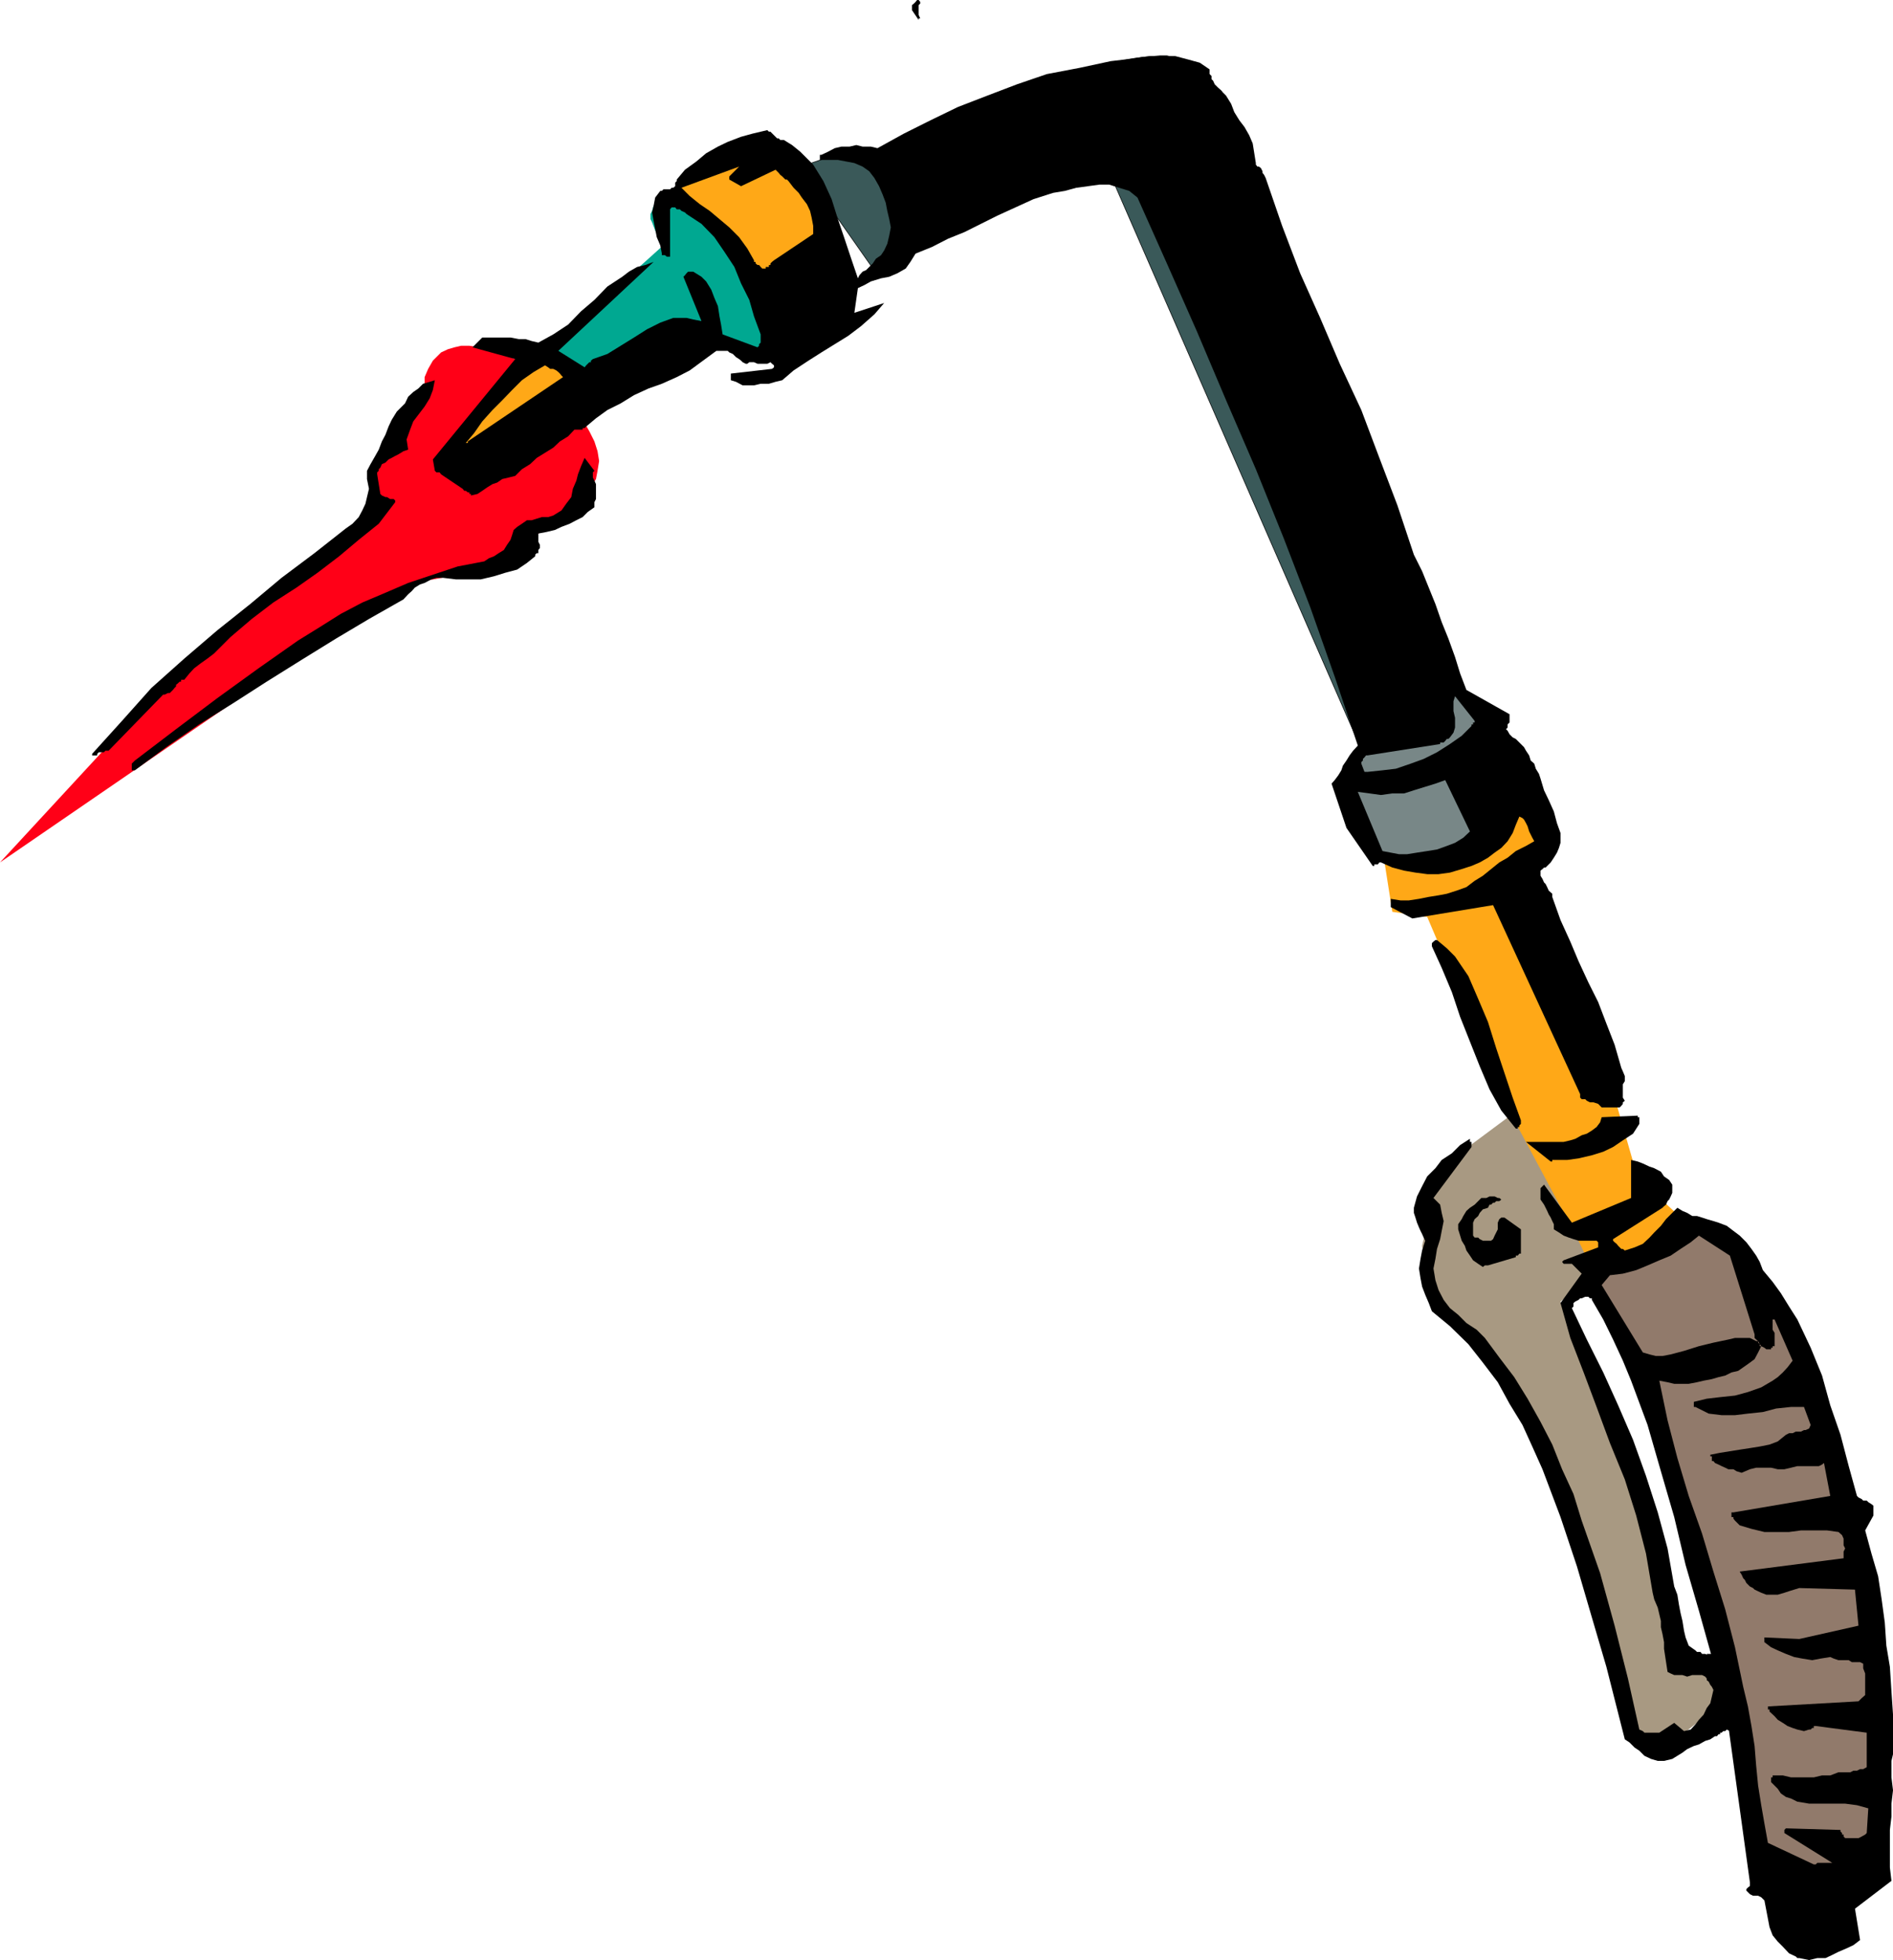
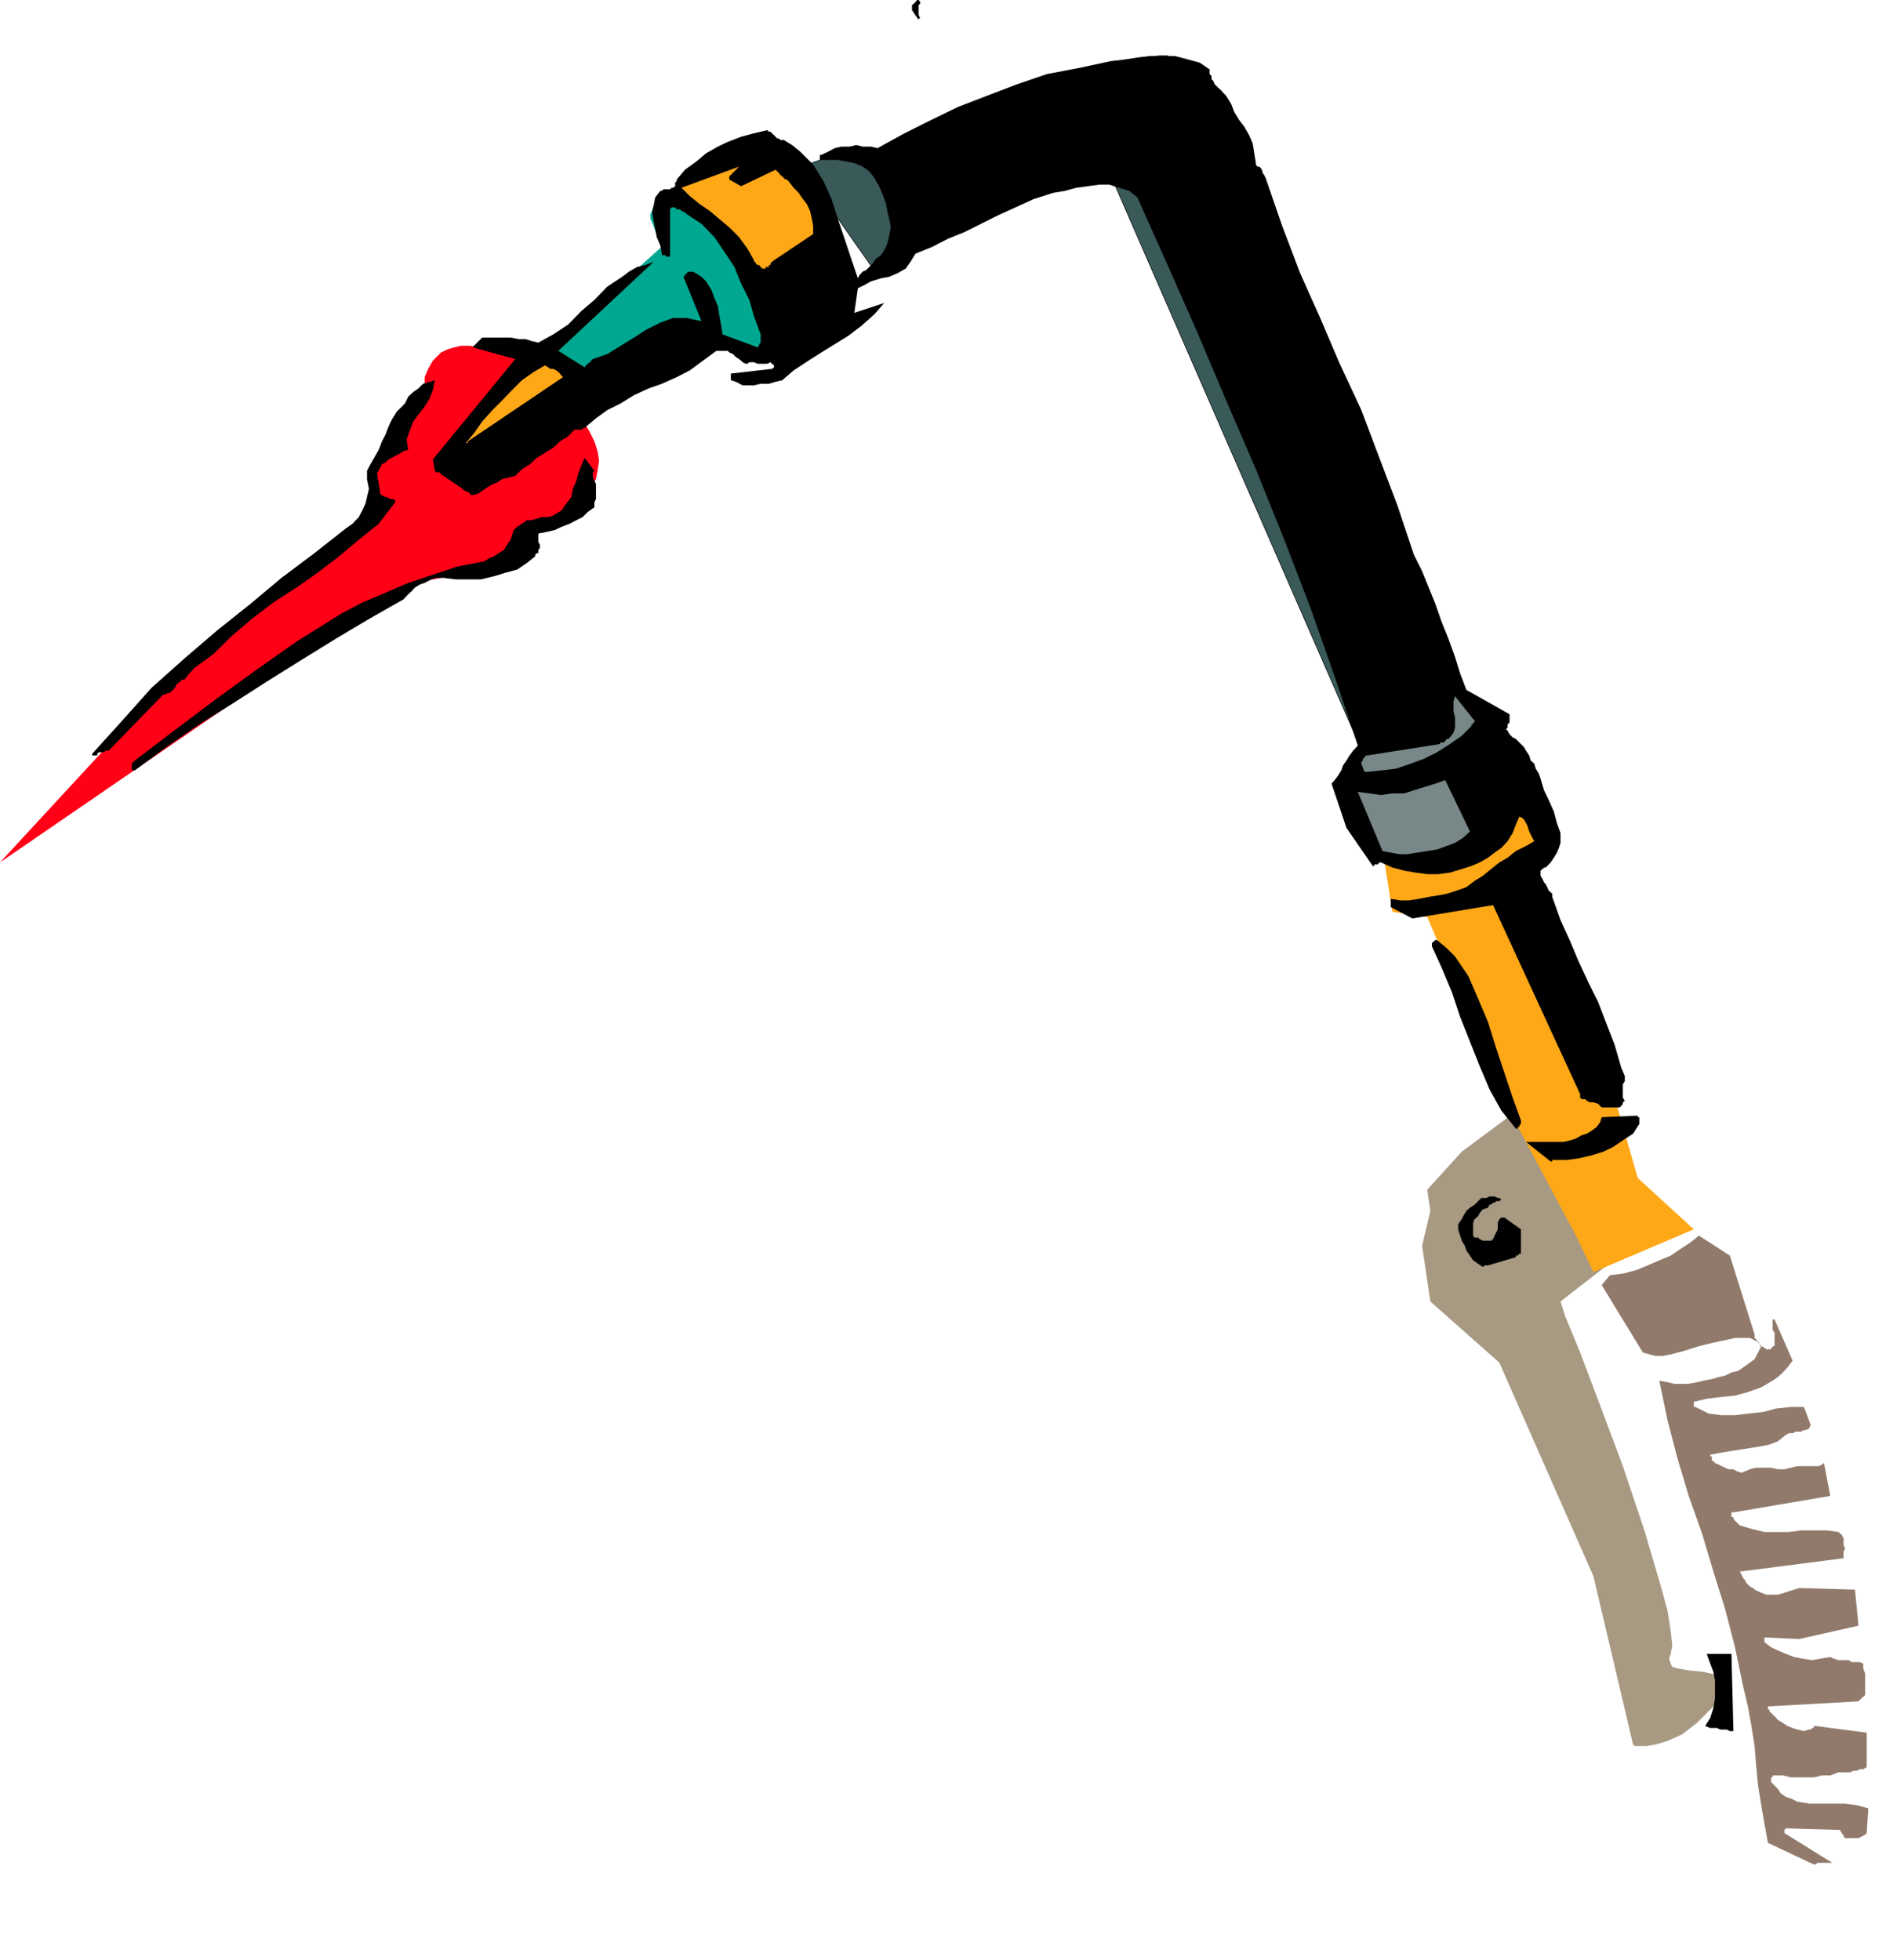
<svg xmlns="http://www.w3.org/2000/svg" height="480" viewBox="0 0 347.616 360" width="463.488">
  <path style="fill:#ff0017" d="m123.83 399.345 25.128-27.216 43.488-37.728.936-10.296 8.136-12.096.288-.576v-1.224l.648-1.512.864-1.512.936-.936.576-.576 1.224-.576 1.224-.36 1.224-.288h1.512l1.8.288 2.088.36 2.16.864 2.376.936 2.16 1.152 1.8 1.512 2.088 1.512 1.872 1.872 1.8 1.512 1.512 1.8 1.152 1.8 1.224 2.088.936 1.872.576 1.8.288 1.8-.288 1.8-.288 1.512-.936 1.512-1.8 2.448-2.088 2.088-2.088 1.8-2.16 1.224-1.512.936-1.512.576-.864.288h-.36l-3.6 5.184-18.144 3.312z" transform="translate(-123.83 -240.945)" />
  <path style="fill:#a89982" d="m404.054 443.697 15.696 29.016-9.36 7.272.864 2.736 2.736 6.624 3.672 9.72 4.176 11.16 3.96 11.808 3.024 10.296 1.224 4.464.576 3.672.288 2.736-.288 1.512-.288.864.288.936.288.576.936.288 2.088.36 2.736.288 1.224.288 1.224.288.864.648.648.576.288.576-.288 1.224-.648 1.224-1.512 1.512-3.024 3.024-2.664 2.088-2.736 1.224-2.16.648-1.8.288h-2.088l-.288-.288-7.272-30.888-17.28-39.24-12.672-11.232-1.512-10.224 1.512-6.408-.576-3.888 6.336-6.984z" transform="translate(-123.83 -240.945)" />
  <path style="fill:#ffa817" d="m377.99 398.769 1.512 9.648 6.408.936 15.696 36.792 11.808 22.104 3.024 6.336 18.432-7.848-10.296-9.432-6.336-22.032-15.696-34.992 6.336-6.048-5.472-7.272-1.224.648-2.376 1.512-3.96 2.088-4.248 2.448-4.536 2.088-4.176 1.8-1.512.648-1.512.576-1.224.288z" transform="translate(-123.83 -240.945)" />
  <path style="fill:none;stroke:#000;stroke-width:.216;stroke-miterlimit:10.433" d="m271.07 271.545 8.784-3.024 6.048 1.512 2.088-.936 5.76-2.736 7.776-3.6 9.648-4.248 4.896-1.8 4.824-1.8 4.536-1.512 4.248-1.224 3.888-.648 3.312-.288h1.224l1.224.288.936.36.864.576.936 1.512.864 1.8.936 1.8.576 2.16 1.224 4.248.936 4.536 1.224 4.536 1.152 4.176.648 1.8.864 1.872 1.224 1.152 1.224 1.224 1.512 2.16 1.8 3.312 2.448 4.536 2.736 5.76 5.4 13.248 6.048 15.12 5.472 14.832 4.824 12.672 3.312 8.784 1.224 3.312-13.608 12.096-46.584-106.704-32.832 10.872-10.296 7.272-13.32-19.008" transform="translate(-123.83 -240.945)" />
  <path style="fill:#3a5959" d="m271.07 271.545 8.784-3.024 6.048 1.512 2.088-.936 5.76-2.736 7.776-3.6 9.648-4.248 4.896-1.8 4.824-1.8 4.536-1.512 4.248-1.224 3.888-.648 3.312-.288h1.224l1.224.288.936.36.864.576.936 1.512.864 1.8.936 1.8.576 2.16 1.224 4.248.936 4.536 1.224 4.536 1.152 4.176.648 1.8.864 1.872 1.224 1.152 1.224 1.224 1.512 2.16 1.8 3.312 2.448 4.536 2.736 5.76 5.4 13.248 6.048 15.12 5.472 14.832 4.824 12.672 3.312 8.784 1.224 3.312-13.608 12.096-46.584-106.704-32.832 10.872-10.296 7.272z" transform="translate(-123.83 -240.945)" />
  <path style="fill:#00a891" d="m222.11 307.185 11.736 7.848 20.016-10.872 10.872 1.512-.288-1.224-.936-3.312-1.512-4.536-2.088-5.472-.936-2.664-1.512-2.736-1.224-2.16-1.512-2.376-1.512-1.512-1.512-1.512-.864-.288-.936-.648h-1.512l-1.8.288-1.224.36-.936.288-.576.576-.288.936-.288.576v.936l.288.576.576 1.512.648 1.224.864.936.288.288z" transform="translate(-123.83 -240.945)" />
-   <path style="fill:#000" d="m440.63 557.96-2.736-12.671h.288l-2.376-8.496-2.448-8.424-2.088-8.784-2.448-8.424-2.448-8.496-3.024-8.136-1.512-3.672-1.8-3.888-1.8-3.672-2.088-3.6v-.288h-.36l-.288-.288h-.576l-.648.288h-.288l-.288.288-.576.288-.36.288v.648l-.288.288 2.736 5.76 3.024 6.048 2.736 6.048 2.736 6.336 2.376 6.624 2.16 6.696 1.8 6.624 1.224 6.984.576 1.512.288 1.8.288 1.512.36 1.512.288 1.8.288 1.224.576 1.512 1.224.864.288.288h.648l.288.36h.576l.648.288h.576l2.736 13.608-.288.288h-.36l-.288.288h-.288v.288h-.288l-.288.36h-.36l-.864.576-.936.288-1.152.648-.936.288-1.224.576-.864.648-.936.576-.936.576-1.512.36h-1.152l-1.224-.36-1.224-.576-.936-.936-.864-.576-.936-.936-.864-.576-3.384-13.32-2.664-9.072-2.736-9.36-3.024-9.072-3.312-8.784-1.872-4.176-1.8-3.96-2.376-3.888-2.16-3.96-2.736-3.6-2.664-3.384-3.384-3.312-3.312-2.736-.576-1.512-.648-1.512-.576-1.512-.288-1.512-.288-1.8.288-1.8.288-1.512.576-1.8-.288-.576-.288-.648-.288-.576-.288-.648-.36-.864-.288-.936-.288-.864v-.936l.576-2.088.936-1.872.936-1.8 1.512-1.512 1.152-1.512 1.872-1.224 1.512-1.512 1.8-1.152v.576h.288v.936l-6.984 9.36 1.224 1.224.288 1.512.36 1.512-.36 1.8-.288 1.512-.576 1.8-.288 1.8-.36 1.8.36 2.16.576 1.8.936 1.8 1.152 1.512 1.512 1.224 1.512 1.512 1.872 1.224 1.512 1.512 2.664 3.6 2.736 3.6 2.448 3.96 2.376 4.248 2.16 4.176 1.8 4.536 2.088 4.536 1.512 4.896 3.384 9.648 2.664 9.648 2.448 9.72 2.088 9.36.648.288.288.288h2.736l2.736-1.8 1.8 1.512 1.224-.288.864-.936.648-.864.864-.936.576-1.224.648-.864.288-1.224.288-1.224-.288-.576-.288-.36-.288-.576-.36-.288v-.288l-.288-.36-.576-.288h-1.8l-.936.288-.864-.288h-1.512l-.648-.288-.576-.288-.648-4.248v-1.224l-.288-1.512-.288-1.224v-1.152l-.288-1.224-.288-1.224-.648-1.512-.288-1.224-1.224-7.2-1.8-6.984-2.088-6.624-2.736-6.696-2.448-6.624-2.376-6.336-2.448-6.336-1.8-6.408 3.888-5.4-1.8-1.8h-1.512l-.288-.36.288-.288 6.336-2.376v-.936l-.288-.288h-3.312l-.936-.288-.864-.288-.936-.36-.864-.576-.936-.576v-.936l-.288-.576-.288-.648-.36-.576-.288-.648-.288-.576-.288-.576-.648-.936v-2.088l.36-.36.288-.288 5.112 6.984 10.872-4.536v-6.984l1.224.288.936.36 1.224.576.864.288 1.224.648.576.864.936.648.576.864v1.512l-.288.648-.288.576-.288.288-.288.648-.36.288-.288.288-9.072 5.76v.288l.288.288.36.288.288.36.288.288.288.288h.288l.36.288 1.8-.576 1.512-.648 1.224-1.152.864-.936 1.224-1.224.936-1.224.864-.864 1.224-1.224.936.576.864.36.936.576h.864l.936.288.864.288 1.224.36.936.288 1.512.576 1.224.936 1.152.864 1.224 1.224.936 1.224.864 1.224.648 1.152.576 1.512 1.8 2.16 1.512 2.088 1.512 2.448 1.512 2.376 2.448 5.184 2.088 5.112 1.512 5.472 1.872 5.4 1.512 5.76 1.512 5.472.288.288.576.288.288.288h.648l.288.288.576.36.36.288v1.8l-1.512 2.736 1.152 4.248 1.224 4.176.648 4.248.576 4.248.288 4.248.648 3.888.288 4.536.288 4.248v7.272l-.288 1.224v3.024l.288 2.376-.288 2.448v2.376l-.288 2.448v6.912l.288 2.448-6.696 5.112.936 5.76-1.224.936-1.224.576-1.512.648-1.152.576-1.224.576h-1.512l-1.512.36-1.8-.36h-.36l-.288-.288-1.224-.576-1.152-1.224-.936-.936-.936-1.152-.576-1.512-.288-1.512-.288-1.512-.36-1.872-.288-.288-.288-.288-.576-.288h-.936l-.576-.288-.36-.36-.288-.288v-.288l.288-.288.36-.288v-.648l-3.96-28.728h-.576z" transform="translate(-123.83 -240.945)" />
  <path style="fill:#917a6b" d="M457.55 583.089h2.736l-8.784-5.472v-.576l.288-.288 9.648.288h.36v.288l.288.288v.288h.288v.36l.288.288h2.448l.576-.288.648-.36.288-.288.288-4.536-2.088-.576-2.16-.288h-6.624l-2.16-.36-1.152-.576-.936-.288-.936-.648-.576-.864-.288-.288-.288-.288-.36-.36-.288-.288v-.864h.288v-.36h1.872l1.512.36h4.176l1.512-.36h1.512l1.512-.576h2.16l.576-.288h.648l.576-.288h.576l.648-.36v-6.336l-9.36-1.224h-.36v.36h-.288l-.288.288h-.288l-.936.288-1.224-.288-.864-.288-.936-.36-.864-.576-.936-.576-.576-.648-.936-.864v-.36h-.288v-.576l16.632-.936.576-.576.648-.576v-3.96l-.36-.936v-.864l-.576-.288h-1.512l-.576-.36h-1.872l-.864-.288-.648-.288-1.8.288-1.512.288-1.8-.288-1.512-.288-1.512-.576-1.512-.648-1.224-.576-1.224-.936v-.864l6.408.288 10.872-2.448-.648-6.624-10.224-.288-.936.288-.936.288-.864.288-1.224.36h-2.088l-.936-.36-1.224-.576-.288-.288-.576-.288-.36-.36-.288-.288-.288-.576-.288-.288-.288-.648-.36-.576 19.08-2.448v-1.224l.288-.576-.288-.576v-1.224l-.288-.648-.648-.576-2.088-.288h-4.824l-2.16.288h-4.536l-2.376-.576-2.16-.648-.288-.288-.288-.288-.288-.288-.288-.36v-.288h-.36v-.865h.36l17.784-3.024-1.152-6.048-.36.288-.576.288h-3.96l-1.152.288-1.224.288h-1.224l-1.224-.288h-2.736l-1.152.288-1.512.648-.936-.288-.576-.36h-.936l-.576-.288-.648-.288-.576-.288-.648-.288-.288-.36h-.288v-.863h-.288v-.288l1.8-.36 1.8-.288 1.8-.288 1.872-.288 1.8-.288 1.8-.36 1.512-.576 1.512-1.224.576-.288h.648l.576-.288h.936l.576-.288h.288l.648-.288.288-.648-1.224-3.312h-2.376l-2.736.288-2.448.648-2.736.288-2.376.288h-2.448l-2.376-.288-2.448-1.224h-.288v-.936l2.376-.576 2.448-.288 2.736-.288 2.376-.648 2.448-.864 2.088-1.224.936-.648.936-.864.864-.936.936-1.224-3.312-7.56h-.36v1.872l.36.576v2.448h-.36v.288h-.288v.288h-.864l-.36-.288-.576-.288-.288-.36-.288-.576-.36-.288-.288-.288v-.648l-4.536-14.472-5.688-3.672-1.512 1.224-1.872 1.224-1.8 1.224-2.088.864-2.16.936-2.088.864-2.448.648-2.376.288-1.512 1.8 7.56 12.384 1.224.36 1.152.288h1.224l1.512-.288 2.448-.648 2.736-.864 2.664-.648 2.736-.576 1.224-.288h2.736l1.152.576h.36v.288l.288.288v.36h.288l-.576 1.152-.648 1.224-.864.648-1.224.864-.936.648-1.224.288-1.152.576-1.224.288-1.224.36-1.512.288-1.224.288-1.512.288h-2.664l-1.224-.288-1.512-.288 1.512 7.272 1.8 6.912 2.088 6.984 2.448 6.912 2.088 6.984 2.16 6.912 1.8 6.984 1.512 7.272.864 3.6.648 3.6.576 3.672.288 3.6.36 3.672.576 3.6.576 3.312.648 3.6 8.424 3.96h.36l.288-.288z" transform="translate(-123.83 -240.945)" />
  <path style="fill:#000" d="m397.07 473.36 5.112-1.511v-.288h.36l.288-.36h.288v-4.464l-3.024-2.16h-.576l-.36.288-.288.648v1.224l-.288.576-.288.576-.288.648-.36.288h-1.512l-.576-.288-.288-.288h-.648l-.288-.36v-2.376l.288-.648.648-.576.288-.576.576-.648.936-.288.288-.576h.288l.36-.36h.288l.288-.288h.576l.36-.288-.36-.288h-.288l-.576-.288h-.936l-.576.288h-.936l-.576.576-.648.648-.864.576-.648.576-.576.936-.288.576-.648.936v.936l.36 1.152.288.936.576.936.288.864.648.936.576.864.936.648.864.576.36-.288h.288zm12.096-19.367h2.448l2.088-.288 2.448-.576 2.088-.648 1.8-.864 1.8-1.224 1.872-1.224 1.152-1.8v-1.224h-.288v-.288l-6.624.288-.288.936-.648.864-.864.648-.936.576-.936.288-1.152.648-.936.288-1.224.288h-6.912l4.536 3.6h.288v-.288h.288zm-6.336-6.336.288-.288v-.649l-1.512-4.176-1.512-4.536-1.512-4.536-1.512-4.824-1.8-4.248-1.8-4.176-1.224-1.8-1.224-1.8-1.512-1.512-1.8-1.512h-.288l-.36.288-.288.288v.576l1.8 3.96 1.872 4.464 1.512 4.536 1.8 4.536 1.8 4.536 1.8 4.248 2.16 3.888 2.664 3.312h.36v-.288h.288z" transform="translate(-123.83 -240.945)" />
  <path style="fill:#000" d="M417.95 444.345h3.312l.288-.288.288-.36v-.288l.36-.288-.36-.576v-2.448l.36-.576v-.936l-.36-.864-.288-.648-1.224-4.248-1.512-3.888-1.512-3.96-1.8-3.6-1.8-3.888-1.512-3.6-1.8-3.96-1.512-4.248v-.576l-.648-.576-.288-.648-.288-.576-.288-.288-.288-.648-.36-.576v-.936l.36-.288.288-.288h.288l.288-.288.288-.288.36-.36.576-.864.576-.936.36-.864.288-.936v-1.8l-.648-1.8-.576-2.16-.936-2.088-.864-1.8-.648-2.16-.288-.864-.576-.936-.288-.936-.648-.576-.288-.936-.576-.864-.36-.648-.576-.576-.288-.288-.288-.288-.36-.36-.576-.288-.288-.288-.288-.288-.36-.648-.288-.288.288-.288V374l.36-.36v-1.512l-7.92-4.464-1.152-3.024-.936-3.024-1.224-3.384-1.224-3.024-1.152-3.312-1.224-3.024-1.224-3.024-1.512-3.024-3.024-9.072-3.312-8.712-3.312-8.784-3.96-8.496-3.6-8.424-3.672-8.208-3.312-8.712-3.024-8.784-.288-.576-.288-.36v-.288l-.288-.576-.36-.288h-.288l-.288-.36v-.288l-.288-1.8-.288-1.8-.648-1.512-.864-1.512-.936-1.224-.936-1.512-.576-1.512-.936-1.512-.288-.288-.288-.288-.288-.36-.648-.576-.288-.288-.288-.288-.288-.648-.288-.288v-.576l-.36-.36v-.863l-1.8-1.224-2.088-.576-2.448-.648h-4.536l-2.376.288-2.448.36-2.448.288-5.688 1.224-6.048 1.152-5.472 1.872-5.472 2.088-5.4 2.088-5.04 2.448-4.896 2.448-4.824 2.664-1.224-.288h-1.512l-1.152-.288-1.224.288h-1.512l-1.224.288-1.224.648-1.224.576h-.288v.935h3.312l1.512.288 1.512.288 1.512.648 1.224.864.936 1.224.864 1.512.648 1.512.576 1.512.288 1.512.36 1.512.288 1.512-.288 1.512-.36 1.512-.576 1.224-.576.864-.936.648-.576.864-.648.648-.576.576-.648.288-.576.648-.288.576-1.224-3.6-1.224-3.672-1.224-3.6-1.152-3.672-1.512-3.312-1.872-3.024-1.152-1.152-1.224-1.224-1.512-1.224-1.512-.936h-.648l-.288-.288h-.288l-.288-.288-.288-.288-.648-.648h-.288l-.288-.288-2.736.648-2.088.576-2.448.936-1.8.864-2.16 1.224-1.8 1.512-2.088 1.512-1.512 1.8v.288l-.288.288v.649l-.36.288h-.288l-.288.288h-1.224l-.288.288h-.288l-.936 1.224-.288 1.512-.288 1.224.288 1.512.288 1.512.288 1.512.648 1.512.288 1.512v.288h.576l.36.288h.576v-8.712l.288-.36h.648l.288.36h.576l.288.288.648.288.288.288 2.736 1.8 2.376 2.448 1.872 2.736 1.8 2.736L259.91 293l1.512 3.024.864 3.024 1.224 3.312v1.513l-.288.288v.288l-.288.288-6.408-2.376-.288-1.8-.288-1.512-.288-1.872-.648-1.512-.576-1.512-.936-1.512-.864-.864-1.512-.936h-.936l-.288.288-.288.36-.288.288 3.312 8.136-1.512-.288-1.224-.288h-2.448l-2.376.864-2.448 1.224-2.376 1.512-2.448 1.512-2.448 1.512-2.664.936-.36.288v.288h-.288l-.288.288-.288.288-.288.36-4.824-3.024 17.496-16.344-1.512.576-1.512.36-1.512.864-1.224.936-2.736 1.8-2.376 2.448-2.448 2.088-2.376 2.448-2.736 1.8-2.736 1.512-1.224-.288-1.152-.36h-1.224l-1.512-.288h-5.184l-1.8 1.8 7.848 2.16-15.12 18.432.36 2.088.288.288h.576l.288.36 3.96 2.664.288.36h.288l.36.288h.288v.288h.288v.288l1.224-.288.864-.576.936-.648.936-.576.864-.288.936-.648 1.224-.288 1.152-.288 1.224-1.224 1.512-.936 1.224-1.152 1.512-.936 1.512-.936 1.224-1.152 1.512-.936 1.152-1.224h1.512v-.288h.36l.288-.288 1.8-1.512 2.088-1.512 2.448-1.224 2.448-1.512 2.664-1.224 2.448-.864 2.736-1.224 2.376-1.224 4.896-3.6h2.088l.288.288.648.288.288.288.288.288.576.36.36.288.288.288.576.288h.288l.36-.288h.864l.648.288h1.8l.576-.288.288.288.36.288v.36l-.36.288-7.56.864v1.224l.936.288 1.224.648h2.088l1.224-.288h1.512l1.224-.36 1.224-.288 2.088-1.8 2.736-1.8 2.376-1.512 2.448-1.512 2.448-1.512 2.376-1.8 2.448-2.16 1.8-2.088-5.472 1.8.648-4.536 1.224-.576 1.152-.648 1.872-.576 1.512-.288 1.512-.648 1.512-.864.864-1.224.936-1.512 3.024-1.224 2.952-1.512 3.024-1.224 3.024-1.512 3.024-1.512 3.312-1.512 3.312-1.512 3.6-1.152 2.16-.36 2.088-.576 2.16-.288 2.088-.288h1.8l1.8.576 1.872.576 1.512 1.224 5.4 12.096 5.472 12.384 5.4 12.744 5.472 12.672 5.112 12.672 4.896 12.744 4.464 12.672 4.248 12.672-.864.936-.648.864-.576.936-.648.936-.288.864-.576.936-.648.864-.576.648 2.736 8.136 4.824 6.984h.288v-.288h.648l.288-.36h.288l2.088.936 2.16.576 2.088.36 2.16.288h2.088l2.088-.288 2.16-.648 1.8-.576 1.512-.648 1.512-.864 1.224-.936 1.224-.864 1.152-1.224.936-1.512.576-1.512.648-1.512.576.288.288.288.36.648.288.576.288.936.288.576.288.576.36.648-1.512.864-1.872.936-1.512 1.224-1.512.864-1.512 1.224-1.512 1.224-1.512.936-1.512 1.152-1.8.648-1.8.576-1.512.288-1.8.288-1.8.36-1.872.288h-1.512l-1.8-.288v1.512l3.96 2.088 14.832-2.448 15.984 34.704v.648l.288.288h.648l.288.288.576.288h.648l.864.288zm-39.312-69.48 3.6-1.8L338.75 264.56v-.288l-.36-.288-.288-.36-.288-.288-.576-.288-.36-.288v-.288l-.288-.648 5.76-4.536-.576-.576-.648-.648-.576-.576-.648-.288-.576-.288h-3.024l-2.448.288-2.664.288-2.448.576-2.448.36-2.376.576-2.448.576-2.376.936-2.448.936-2.736.576-2.376.576-2.16.936-2.376 1.224-2.16.864-2.088.936-2.448.936-2.376.864-1.44.648-1.224.288-1.224.576-1.224.648-1.152.576-1.224.288-1.224.648-1.224.288 5.184 10.872 4.464-1.8 4.464-1.872 4.536-1.8 4.896-1.8 5.112-1.224 4.824-.864 2.736-.288h2.448l2.664.288 2.448.288.576.288.936.288.576.648.648.288.576.288.648.288.288.288.288.648-.576 2.088.576.936.576.864.648.936.576.936.288.864.648.936.576 1.224.936.864 4.824 11.232 4.824 10.872 4.824 11.16 4.536 11.16 4.536 11.52 4.536 11.16 4.536 11.52 4.536 11.16h.648z" transform="translate(-123.83 -240.945)" />
  <path style="fill:#788787" d="M380.726 397.833h1.512l1.8-.288 1.872-.288 1.8-.288 1.8-.648 1.512-.576 1.512-.936 1.224-1.152-4.536-9.432-1.8.648-1.872.576-2.088.648-1.8.576h-2.16l-2.088.288-2.088-.288-2.16-.288 4.536 10.872zm-5.76-15.12 2.736-.288 2.448-.288 2.736-.936 2.376-.864 2.448-1.224 2.376-1.512 2.16-1.512 1.8-1.8V374h.288v-.36h.288v-.288l-3.6-4.536-.288.936v1.8l.288 1.224v1.8l-.288.936-.648.864-.288.288h-.288l-.288.36-.288.288h-.648v.288l-13.32 2.088h-.288l-.288.36-.288.288v.288l-.288.288v.288l.576 1.512h.288z" transform="translate(-123.83 -240.945)" />
  <path style="fill:#000" d="m148.598 382.425 5.76-4.248 6.048-4.176 6.336-3.96 6.048-3.888 6.336-3.96 6.408-3.96 6.048-3.6 6.336-3.6.864-.936.648-.576.576-.648.936-.576.864-.288 1.224-.648.936-.288h1.224l2.376.288h4.536l2.448-.576 2.088-.648 2.16-.576 1.8-1.224 1.512-1.224v-.288l.288-.288h.288v-.576l.288-.36v-.576l-.288-.576v-1.512l1.512-.288 1.512-.36 1.224-.576 1.512-.576 1.224-.648 1.152-.576.936-.936 1.224-.864v-.936l.288-.576v-2.736l-.288-.648-.288-.576v-.936l.288-.288-1.8-2.376-.648 1.512-.576 1.512-.288 1.152-.648 1.512-.288 1.512-.936 1.224-.864 1.224-1.512.936-.936.288h-1.152l-.936.288-.936.288h-.864l-.936.648-.864.576-.648.576-.288.936-.288.864-.648.936-.576.936-.936.576-.864.576-.936.36-.864.576-4.896.936-4.536 1.512-4.536 1.512-4.176 1.8-4.248 1.8-3.96 2.088-3.888 2.448-3.96 2.448-7.272 5.112-7.56 5.472-7.56 5.688-7.56 5.76-.288.288-.288.288v1.224h.288zm-6.912-2.736v-.288l.288-.288h.936l.288-.288h.576l10.008-10.296h.288l.576-.288h.36l.288-.288.288-.288.288-.36.288-.288v-.288l.36-.288.288-.288h.288v-.36h.576l.936-1.152.864-.936 1.224-.936 1.224-.864 1.224-.936 1.224-1.224.864-.864.936-.936 3.888-3.312 3.96-3.024 4.248-2.736 3.888-2.736 3.96-3.024 3.6-3.024 3.672-2.952 3.024-3.96v-.288l-.288-.288h-.648l-.576-.36h-.288l-.648-.288-.288-.288-.576-3.6v-.36l.288-.288v-.288l.288-.288.288-.648.648-.288.576-.576.576-.288.648-.36.576-.288.936-.576.864-.288-.288-1.872.648-1.8.576-1.512.936-1.224 1.152-1.512.936-1.512.576-1.512.36-1.8-.936.288-1.224.36-.864.864-.936.648-.936.864-.576 1.224-.936.936-.576.576-.936 1.512-.576 1.224-.576 1.512-.648 1.224-.576 1.512-.648 1.152-.864 1.512-.648 1.224v1.512l.36 1.8-.36 1.512-.288 1.224-.576 1.224-.648 1.224-1.152 1.224-1.224.864-5.76 4.536-6.048 4.536-5.76 4.824-6.048 4.824-6.048 5.184-6.048 5.4-5.4 6.048-5.472 6.048v.288h.648z" transform="translate(-123.83 -240.945)" />
  <path style="fill:#ffa817" d="m209.726 322.017 17.496-11.808-.288-.288-.288-.36-.288-.288-.36-.288-.576-.288h-.576l-.36-.288-.576-.36-2.088 1.224-2.16 1.512-1.8 1.8-1.8 1.872-1.8 1.8-1.872 2.088-1.512 2.16-1.512 1.8h.36v-.288zm55.008-32.04h.288v-.36h.288v-.288l.288-.288.36-.288 7.2-4.824v-1.512l-.288-1.512-.288-1.224-.576-1.224-.936-1.224-.576-.864-.936-.936-.936-1.224-.288-.288h-.288l-.288-.288-.288-.288-.36-.288-.288-.36-.288-.288-.288-.288-6.336 3.024-2.16-1.224v-.576l.288-.288.36-.36.288-.288.288-.288.288-.288.288-.288-10.584 3.888 1.512 1.512 1.872 1.512 1.8 1.224 1.8 1.512 1.8 1.512 1.8 1.8 1.512 2.088 1.224 2.16v.288h.288v.288l.36.288h.288l.288.36.288.288h.648v-.288h.288z" transform="translate(-123.83 -240.945)" />
  <path style="fill:#000" d="m292.814 244.329-.288-.648v-1.8l.288-.288v-.288l-.288-.36h-.288l-.288.36-.288.288-.36.288v.936l1.224 1.8v-.288h.288zm144.432 300.384h4.536l.36 14.184h-.648l-.576-.288h-1.224l-.576-.288h-1.224l-.936-.36.936-1.512.576-1.8.288-1.8v-3.312l-.288-1.512-.576-1.512z" transform="translate(-123.83 -240.945)" />
</svg>